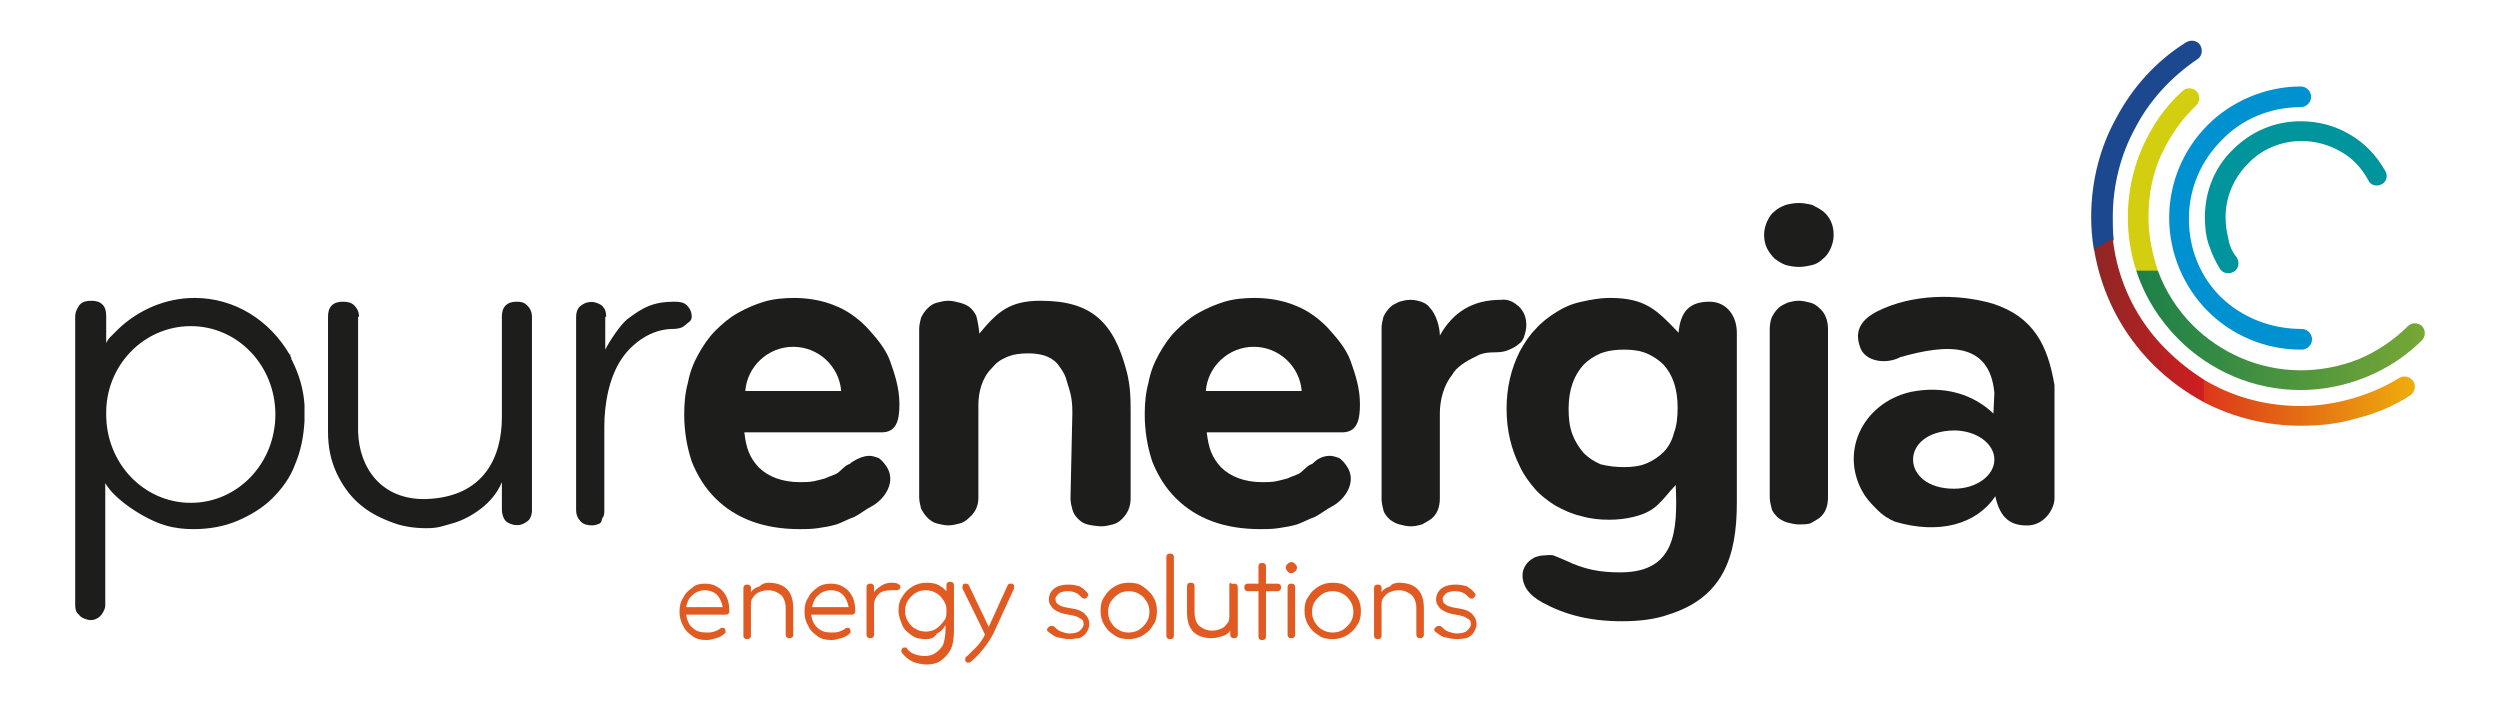
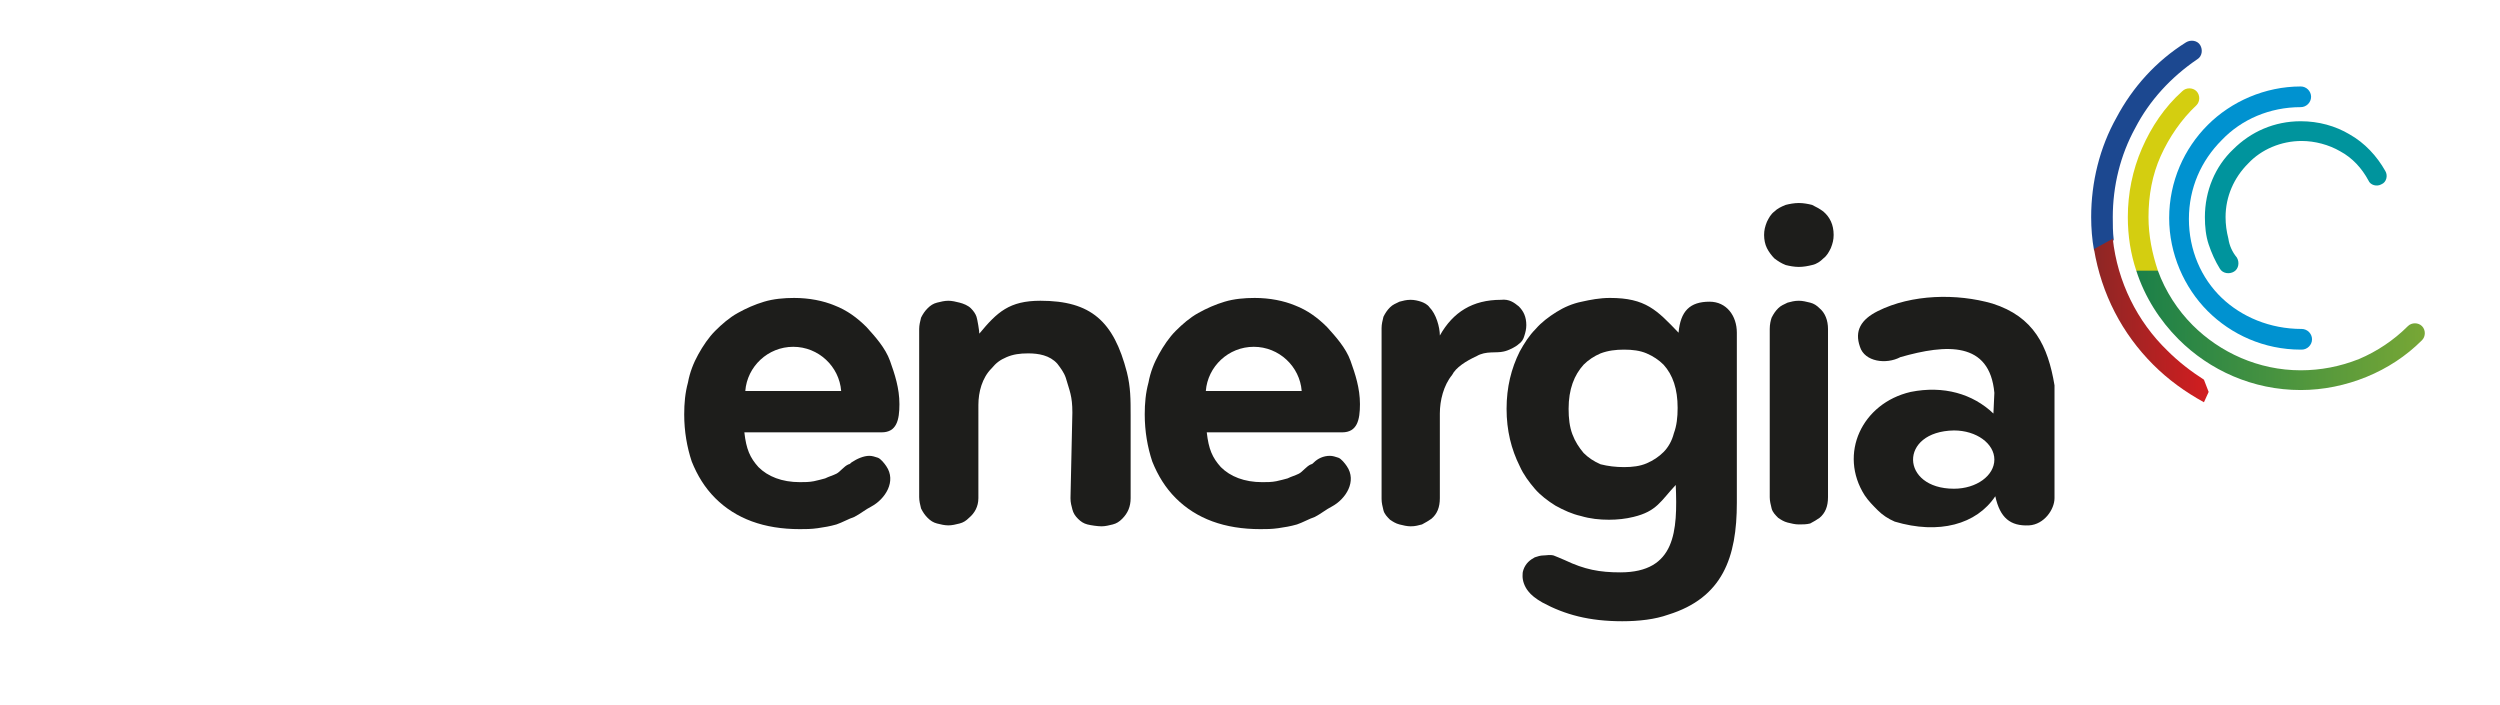
<svg xmlns="http://www.w3.org/2000/svg" xmlns:xlink="http://www.w3.org/1999/xlink" version="1.1" id="Layer_1" x="0px" y="0px" viewBox="0 0 266 75" style="enable-background:new 0 0 266 75;" xml:space="preserve">
  <style type="text/css">
	.st0{fill:#1D1D1B;}
	.st1{fill:#E15A21;}
	.st2{fill:#D4CE10;}
	.st3{fill:#0092D0;}
	.st4{fill:#00949D;}
	.st5{fill:#1C4890;}
	.st6{clip-path:url(#SVGID_2_);fill:url(#SVGID_3_);}
	.st7{clip-path:url(#SVGID_5_);fill:url(#SVGID_6_);}
	.st8{clip-path:url(#SVGID_8_);fill:url(#SVGID_9_);}
</style>
  <g>
-     <path class="st0" d="M64.5,33.7c0-0.4-0.1-0.8-0.3-1c-0.2-0.3-0.5-0.4-0.8-0.5c-0.3-0.1-0.6-0.1-1,0c-0.3,0.1-0.6,0.3-0.8,0.5   c-0.2,0.3-0.3,0.6-0.3,1v20.6c0,0.5,0.2,0.9,0.5,1.2c0.3,0.3,0.7,0.4,1.2,0.4c0.3,0,0.6-0.1,0.8-0.2c0.2-0.1,0.2-0.3,0.3-0.6   c0.2-0.2,0.2-0.5,0.2-0.8v-8.9c0-2.4,0.5-5.3,1.9-7.3c1.1-1.6,3.1-3.1,5.4-3.1c0.5,0,1-0.1,1.3-0.4c0.3-0.3,0.7-0.4,0.7-0.9   c0-0.5-0.2-0.9-0.5-1.2c-0.3-0.3-0.7-0.4-1.3-0.4c-2.3,0-3.4,0.6-5.1,1.9c-0.7,0.6-1.8,2.2-2.3,3.2V33.7z M38.2,33.7   c0-0.5-0.2-0.9-0.5-1.2c-0.3-0.3-0.7-0.4-1.2-0.4c-0.5,0-0.9,0.1-1.2,0.4c-0.3,0.3-0.4,0.7-0.4,1.2v12.2c0,1.7,0.3,3.1,0.9,4.4   c0.6,1.3,1.4,2.4,2.3,3.2c1,0.9,2.1,1.5,3.4,2c1.2,0.5,2.5,0.7,3.9,0.7c1.2,0,1.6-0.2,2.7-0.5c1.1-0.3,2.2-0.9,3.1-1.6   c0.9-0.7,1.7-1.6,2.2-2.8v2.9c0,0.4,0.1,0.8,0.3,1.1c0.2,0.3,0.5,0.4,0.8,0.5c0.3,0.1,0.7,0.1,1,0c0.3-0.1,0.6-0.3,0.8-0.5   c0.2-0.3,0.3-0.6,0.3-1V33.7c0-0.5-0.2-0.9-0.5-1.2c-0.3-0.3-0.6-0.4-1.1-0.4c-0.5,0-0.9,0.1-1.2,0.4c-0.3,0.3-0.4,0.7-0.4,1.2   v10.7c0,4.1-1.8,8.5-8.1,8.7c-4.7,0.1-7.1-3.3-7.2-7.2V33.7z M20.3,34.7c5,0,9,4.2,9,9.4c0,5.2-4,9.4-9,9.4c-5,0-9-4.2-9-9.4   C11.2,38.9,15.3,34.7,20.3,34.7z M32.4,44.8c0-0.6,0-1.2,0-1.7c-0.1-1.7-0.6-3.3-1.3-4.7c0-0.1-0.1-0.1-0.1-0.2l0-0.1   c0-0.1-0.1-0.1-0.1-0.2c0,0,0-0.1,0-0.1c0,0,0-0.1-0.1-0.1c-2.1-3.6-5.8-6-10.1-6c-3.1,0-6,1.3-8.1,3.3c-0.3,0.3-0.6,0.6-0.9,0.9   c-0.2,0.2-0.3,0.4-0.4,0.6v-2.9c0-0.5-0.1-0.9-0.4-1.2c-0.3-0.3-0.7-0.4-1.2-0.4c-0.5,0-0.9,0.1-1.2,0.4C8.2,32.8,8,33.2,8,33.7   v30.7c0,0.4,0.1,0.8,0.4,1c0.2,0.3,0.5,0.4,0.8,0.5c0.6,0.2,1.2,0,1.6-0.5c0.2-0.3,0.4-0.6,0.4-1V51.4c1,1.8,4.3,3.9,6.4,4.5   c1,0.3,2,0.4,3,0.4c1.7,0,3.3-0.3,4.7-0.9c1.4-0.6,2.7-1.4,3.7-2.4c1-1,1.9-2.2,2.4-3.6C32,48,32.3,46.5,32.4,44.8z" />
    <path class="st0" d="M207.9,52c2.4,0,4.3-1.4,4.3-3.1c0-1.7-1.9-3.1-4.3-3.1C202,45.9,202.2,52,207.9,52 M218.6,41v12   c0,1.2-1.1,2.8-2.7,2.9c-2,0.1-3.1-0.8-3.6-3.1c-2,3-6,4.1-10.7,2.7c-0.7-0.3-1.3-0.7-1.8-1.2c-0.5-0.5-1-1-1.4-1.6   c-2.8-4.4-0.3-9.8,4.9-11c3.5-0.7,6.6,0.2,8.8,2.3l0.1-2.2c-0.5-5.5-5.1-5.2-10-3.8c-1.5,0.8-3.8,0.5-4.3-1.1   c-0.6-1.7,0.1-2.9,1.9-3.8c3.6-1.8,8.4-1.9,12.2-0.8C216.4,33.7,217.9,36.8,218.6,41z" />
    <path class="st0" d="M191.4,28.4c-0.5,0-1-0.1-1.4-0.2c-0.5-0.2-0.8-0.4-1.2-0.7c-0.3-0.3-0.6-0.7-0.8-1.1   c-0.2-0.4-0.3-0.9-0.3-1.4c0-0.5,0.1-0.9,0.3-1.4c0.2-0.4,0.4-0.8,0.8-1.1c0.3-0.3,0.7-0.5,1.2-0.7c0.4-0.1,0.9-0.2,1.4-0.2   c0.5,0,1,0.1,1.4,0.2c0.4,0.2,0.8,0.4,1.2,0.7c0.7,0.6,1.1,1.4,1.1,2.5c0,0.5-0.1,0.9-0.3,1.4c-0.2,0.4-0.4,0.8-0.8,1.1   c-0.3,0.3-0.7,0.6-1.2,0.7C192.4,28.3,191.9,28.4,191.4,28.4" />
    <path class="st0" d="M191.4,55.8c-0.4,0-0.8-0.1-1.2-0.2c-0.4-0.1-0.7-0.3-1-0.5c-0.3-0.3-0.6-0.6-0.7-1c-0.1-0.4-0.2-0.8-0.2-1.2   V35c0-0.5,0.1-0.9,0.2-1.2c0.2-0.4,0.4-0.7,0.7-1c0.3-0.3,0.6-0.4,1-0.6c0.4-0.1,0.7-0.2,1.2-0.2c0.4,0,0.8,0.1,1.2,0.2   c0.4,0.1,0.7,0.3,1,0.6c0.6,0.5,0.9,1.3,0.9,2.2v17.9c0,1-0.3,1.7-0.9,2.2c-0.3,0.2-0.6,0.4-1,0.6   C192.2,55.8,191.8,55.8,191.4,55.8" />
    <path class="st0" d="M159.7,31.9c0.9-0.1,1.4,0.3,1.9,0.7c0.5,0.5,0.8,1.1,0.8,2c0,0.4-0.1,0.8-0.2,1.1c-0.1,0.4-0.3,0.7-0.6,0.9   c-0.3,0.3-1.1,0.7-1.6,0.8c-0.8,0.2-1.9-0.1-2.9,0.5c-1.1,0.5-2.2,1.2-2.6,2c-0.9,1.1-1.3,2.7-1.3,4.1v9c0,1-0.3,1.7-0.9,2.2   c-0.3,0.2-0.6,0.4-1,0.6c-0.4,0.1-0.7,0.2-1.2,0.2c-0.4,0-0.8-0.1-1.2-0.2c-0.4-0.1-0.7-0.3-1-0.5c-0.3-0.3-0.6-0.6-0.7-1   c-0.1-0.4-0.2-0.8-0.2-1.2V34.9c0-0.4,0.1-0.8,0.2-1.2c0.2-0.4,0.4-0.7,0.7-1c0.3-0.3,0.6-0.4,1-0.6c0.4-0.1,0.7-0.2,1.2-0.2   c0.4,0,0.8,0.1,1.1,0.2c0.3,0.1,0.7,0.3,0.9,0.6c0.7,0.7,1.1,2.1,1.1,3C154.6,33.2,156.7,31.9,159.7,31.9" />
    <path class="st0" d="M110.7,32c5.4,0,7.8,2.2,9.2,7.6c0.4,1.6,0.4,2.9,0.4,4.6V53c0,0.9-0.3,1.6-0.9,2.2c-0.3,0.3-0.6,0.5-1,0.6   c-0.4,0.1-0.8,0.2-1.2,0.2c-0.4,0-1.1-0.1-1.5-0.2c-0.4-0.1-0.7-0.3-1-0.6c-0.3-0.3-0.5-0.6-0.6-1c-0.1-0.4-0.2-0.7-0.2-1.2   l0.2-9.1c0-1.8-0.3-2.3-0.7-3.7c-0.2-0.6-0.6-1.1-0.9-1.5c-0.8-0.9-2-1.1-3.1-1.1c-0.9,0-1.6,0.1-2.3,0.4c-0.7,0.3-1.1,0.6-1.6,1.2   c-1,1-1.4,2.5-1.4,3.9V53c0,0.9-0.4,1.6-1,2.1c-0.3,0.3-0.6,0.5-1,0.6c-0.4,0.1-0.8,0.2-1.2,0.2c-0.4,0-0.8-0.1-1.2-0.2   c-0.4-0.1-0.7-0.3-1-0.6c-0.3-0.3-0.5-0.6-0.7-1c-0.1-0.4-0.2-0.8-0.2-1.2V35c0-0.4,0.1-0.8,0.2-1.2c0.2-0.4,0.4-0.7,0.7-1   c0.3-0.3,0.6-0.5,1-0.6c0.4-0.1,0.8-0.2,1.2-0.2c0.4,0,0.8,0.1,1.2,0.2c0.4,0.1,0.9,0.3,1.2,0.6c0.3,0.3,0.5,0.6,0.6,0.9   c0.1,0.3,0.3,1.5,0.3,1.8C106.1,33.2,107.4,32,110.7,32" />
    <path class="st0" d="M89.5,41.6c-0.2-2.6-2.4-4.7-5.1-4.7c-2.7,0-4.9,2.1-5.1,4.7H89.5z M92.5,48.5c0.3,0,0.6,0.1,0.9,0.2   c0.3,0.1,0.7,0.6,0.9,0.9c1.1,1.6-0.1,3.5-1.6,4.3l0,0c-0.6,0.3-1.2,0.8-1.8,1.1c-0.6,0.2-1.3,0.6-1.9,0.8c-0.7,0.2-1.3,0.3-2,0.4   c-0.7,0.1-1.3,0.1-1.9,0.1c-3.8,0-6.8-1.1-9-3.3c-1.1-1.1-1.9-2.4-2.5-3.9c-0.5-1.5-0.8-3.2-0.8-5c0-1.2,0.1-2.3,0.4-3.4   c0.2-1.1,0.6-2.1,1.1-3c0.5-0.9,1.1-1.8,1.8-2.5c0.7-0.7,1.5-1.4,2.4-1.9c0.9-0.5,1.8-0.9,2.8-1.2c1-0.3,2.1-0.4,3.2-0.4   c1.6,0,3.1,0.3,4.3,0.8c1.3,0.5,2.4,1.3,3.4,2.3c0.9,1,2,2.2,2.5,3.6c0.5,1.4,1,2.9,1,4.6c0,1.7-0.3,3-1.9,3H79.2   c0.2,1.8,0.6,2.7,1.5,3.7c1,1,2.5,1.6,4.4,1.6c0.5,0,1,0,1.5-0.1c0.4-0.1,0.9-0.2,1.2-0.3c0.4-0.2,0.8-0.3,1.2-0.5   c0.4-0.2,0.8-0.8,1.3-1c0.1,0,0.2-0.1,0.3-0.2C91.2,48.8,91.9,48.5,92.5,48.5z" />
    <path class="st0" d="M172.8,49.7c0.9,0,1.7-0.1,2.4-0.4c0.7-0.3,1.3-0.7,1.8-1.2c0.5-0.5,0.9-1.2,1.1-2c0.3-0.8,0.4-1.7,0.4-2.7   c0-2-0.5-3.5-1.5-4.6c-0.5-0.5-1.1-0.9-1.8-1.2c-0.7-0.3-1.5-0.4-2.4-0.4c-0.9,0-1.7,0.1-2.5,0.4c-0.7,0.3-1.3,0.7-1.8,1.2   c-1,1.1-1.6,2.6-1.6,4.7c0,1,0.1,1.9,0.4,2.7c0.3,0.8,0.7,1.4,1.2,2c0.5,0.5,1.1,0.9,1.8,1.2C171.1,49.6,171.9,49.7,172.8,49.7    M181.9,32.1c1.8,0,2.9,1.5,2.9,3.3v18.1c0,5.8-1.5,10.1-7.3,11.9c-1.4,0.5-3.1,0.7-4.9,0.7c-3.5,0-6.1-0.7-8.5-2   c-0.7-0.4-1.2-0.8-1.5-1.2c-0.4-0.5-0.6-1.1-0.6-1.6c0-0.3,0-0.4,0.1-0.7c0.1-0.3,0.3-0.6,0.5-0.8c0.2-0.2,0.5-0.4,0.7-0.5   c0.3-0.1,0.6-0.2,0.9-0.2c0.3,0,0.7-0.1,1.1,0c0.3,0.1,0.7,0.3,1.2,0.5l0,0c2.1,1,3.7,1.3,5.9,1.3c5.9,0,6.1-4.4,5.9-9.3   c-1.6,1.7-2,2.8-4.5,3.4c-0.8,0.2-1.7,0.3-2.6,0.3c-1,0-2-0.1-3-0.4c-0.9-0.2-1.8-0.6-2.7-1.1c-0.8-0.5-1.6-1.1-2.2-1.8   c-0.6-0.7-1.2-1.5-1.6-2.4c-0.9-1.8-1.4-3.8-1.4-6.1c0-2.3,0.5-4.3,1.4-6.1c0.5-0.9,1-1.7,1.7-2.4c0.6-0.7,1.4-1.3,2.2-1.8   c0.8-0.5,1.7-0.9,2.7-1.1c0.9-0.2,1.9-0.4,3-0.4c3.8,0,5,1.3,7.3,3.7C178.8,33.1,179.8,32.1,181.9,32.1z" />
    <path class="st0" d="M138.5,41.6c-0.2-2.6-2.4-4.7-5.1-4.7c-2.7,0-4.9,2.1-5.1,4.7H138.5z M141.5,48.5c0.3,0,0.6,0.1,0.9,0.2   c0.3,0.1,0.7,0.6,0.9,0.9c1.1,1.6-0.1,3.5-1.6,4.3l0,0c-0.6,0.3-1.2,0.8-1.8,1.1c-0.6,0.2-1.3,0.6-1.9,0.8c-0.7,0.2-1.3,0.3-2,0.4   c-0.7,0.1-1.3,0.1-1.9,0.1c-3.8,0-6.8-1.1-9-3.3c-1.1-1.1-1.9-2.4-2.5-3.9c-0.5-1.5-0.8-3.2-0.8-5c0-1.2,0.1-2.3,0.4-3.4   c0.2-1.1,0.6-2.1,1.1-3c0.5-0.9,1.1-1.8,1.8-2.5c0.7-0.7,1.5-1.4,2.4-1.9c0.9-0.5,1.8-0.9,2.8-1.2c1-0.3,2.1-0.4,3.2-0.4   c1.6,0,3.1,0.3,4.3,0.8c1.3,0.5,2.4,1.3,3.4,2.3c0.9,1,2,2.2,2.5,3.6c0.5,1.4,1,2.9,1,4.6c0,1.7-0.3,3-1.9,3h-14.4   c0.2,1.8,0.6,2.7,1.5,3.7c1,1,2.5,1.6,4.4,1.6c0.5,0,1,0,1.5-0.1c0.4-0.1,0.9-0.2,1.2-0.3c0.4-0.2,0.8-0.3,1.2-0.5   c0.4-0.2,0.8-0.8,1.3-1c0.1,0,0.2-0.1,0.3-0.2C140.2,48.8,140.8,48.5,141.5,48.5z" />
-     <path class="st1" d="M155,68c-0.4,0-0.9-0.1-1.3-0.2c-0.4-0.1-0.7-0.4-1-0.6c-0.1-0.1-0.1-0.2-0.1-0.2c0-0.1,0.1-0.2,0.2-0.3   c0.1-0.1,0.2-0.1,0.3-0.1c0.1,0,0.2,0,0.3,0.1c0.2,0.2,0.4,0.4,0.7,0.5c0.3,0.1,0.6,0.2,0.9,0.2c0.5,0,0.9-0.1,1.1-0.3   c0.2-0.2,0.4-0.4,0.4-0.7c0-0.3-0.1-0.5-0.4-0.6c-0.2-0.2-0.6-0.3-1.2-0.4c-0.7-0.1-1.2-0.3-1.6-0.6c-0.3-0.3-0.5-0.6-0.5-1   c0-0.5,0.2-0.9,0.6-1.2c0.4-0.3,0.9-0.4,1.5-0.4c0.5,0,0.9,0.1,1.2,0.2c0.3,0.2,0.6,0.4,0.8,0.7c0.1,0.1,0.1,0.2,0.1,0.2   c0,0.1-0.1,0.2-0.2,0.3c0,0-0.1,0.1-0.2,0.1c-0.1,0-0.3-0.1-0.4-0.2c-0.3-0.4-0.8-0.6-1.4-0.6c-0.4,0-0.7,0.1-0.9,0.2   c-0.2,0.2-0.4,0.4-0.4,0.6c0,0.3,0.1,0.5,0.3,0.6c0.2,0.2,0.6,0.3,1.2,0.4c0.8,0.1,1.3,0.3,1.6,0.6c0.3,0.3,0.5,0.6,0.5,1.1   c0,0.3-0.1,0.6-0.3,0.9c-0.2,0.3-0.5,0.5-0.8,0.6C155.9,67.9,155.5,68,155,68 M148.9,62c0.5,0,1,0.1,1.4,0.3   c0.4,0.2,0.7,0.5,0.9,0.9c0.2,0.4,0.3,0.9,0.3,1.5v2.8c0,0.1,0,0.2-0.1,0.3c-0.1,0.1-0.2,0.1-0.3,0.1c-0.1,0-0.2,0-0.3-0.1   c-0.1-0.1-0.1-0.2-0.1-0.3v-2.8c0-0.6-0.2-1.1-0.5-1.4c-0.4-0.3-0.8-0.5-1.4-0.5c-0.3,0-0.7,0.1-0.9,0.2c-0.3,0.1-0.5,0.3-0.7,0.6   c-0.2,0.2-0.2,0.5-0.2,0.8v3.2c0,0.1,0,0.2-0.1,0.3c-0.1,0.1-0.2,0.1-0.3,0.1c-0.1,0-0.2,0-0.3-0.1c-0.1-0.1-0.1-0.2-0.1-0.3v-5   c0-0.1,0-0.2,0.1-0.3c0.1-0.1,0.2-0.1,0.3-0.1c0.1,0,0.2,0,0.3,0.1c0.1,0.1,0.1,0.2,0.1,0.3v0.4c0.2-0.3,0.5-0.5,0.9-0.6   C148.1,62.1,148.5,62,148.9,62z M141.8,67.3c0.4,0,0.8-0.1,1.1-0.3c0.3-0.2,0.6-0.5,0.8-0.8c0.2-0.3,0.3-0.7,0.3-1.1   c0-0.4-0.1-0.8-0.3-1.1c-0.2-0.3-0.4-0.6-0.8-0.8c-0.3-0.2-0.7-0.3-1.1-0.3c-0.4,0-0.8,0.1-1.1,0.3c-0.3,0.2-0.6,0.5-0.8,0.8   c-0.2,0.3-0.3,0.7-0.3,1.1c0,0.4,0.1,0.8,0.3,1.1c0.2,0.3,0.4,0.6,0.8,0.8C141,67.2,141.4,67.3,141.8,67.3z M141.8,68   c-0.6,0-1.1-0.1-1.5-0.4c-0.5-0.3-0.8-0.6-1.1-1.1c-0.3-0.5-0.4-1-0.4-1.5c0-0.6,0.1-1.1,0.4-1.5c0.3-0.5,0.6-0.8,1.1-1.1   c0.5-0.3,1-0.4,1.5-0.4c0.6,0,1.1,0.1,1.5,0.4c0.4,0.3,0.8,0.6,1.1,1.1c0.3,0.5,0.4,1,0.4,1.5c0,0.6-0.1,1.1-0.4,1.5   c-0.3,0.5-0.6,0.8-1.1,1.1C142.8,67.9,142.3,68,141.8,68z M137.4,61c-0.2,0-0.3-0.1-0.4-0.2c-0.1-0.1-0.2-0.3-0.2-0.4   c0-0.2,0.1-0.3,0.2-0.4c0.1-0.1,0.3-0.2,0.4-0.2c0.2,0,0.3,0.1,0.4,0.2c0.1,0.1,0.2,0.2,0.2,0.4c0,0.2-0.1,0.3-0.2,0.4   C137.7,60.9,137.5,61,137.4,61z M137.4,67.9c-0.1,0-0.2,0-0.3-0.1c-0.1-0.1-0.1-0.2-0.1-0.3v-5c0-0.1,0-0.2,0.1-0.3   c0.1-0.1,0.2-0.1,0.3-0.1c0.1,0,0.2,0,0.3,0.1c0.1,0.1,0.1,0.2,0.1,0.3v5c0,0.1,0,0.2-0.1,0.3C137.6,67.9,137.5,67.9,137.4,67.9z    M131.3,62.1c0.1,0,0.2,0,0.3,0.1c0.1,0.1,0.1,0.2,0.1,0.3v5c0,0.1,0,0.2-0.1,0.3c-0.1,0.1-0.2,0.1-0.3,0.1c-0.1,0-0.2,0-0.3-0.1   c-0.1-0.1-0.1-0.2-0.1-0.3v-0.4c-0.2,0.3-0.5,0.5-0.9,0.6c-0.3,0.1-0.7,0.2-1.1,0.2c-0.5,0-1-0.1-1.4-0.3c-0.4-0.2-0.7-0.5-0.9-0.9   c-0.2-0.4-0.3-0.9-0.3-1.5v-2.8c0-0.1,0-0.2,0.1-0.3c0.1-0.1,0.2-0.1,0.3-0.1c0.1,0,0.2,0,0.3,0.1c0.1,0.1,0.1,0.2,0.1,0.3v2.8   c0,0.6,0.2,1.1,0.5,1.4c0.4,0.3,0.8,0.5,1.4,0.5c0.3,0,0.7-0.1,0.9-0.2c0.3-0.1,0.5-0.3,0.7-0.6c0.2-0.2,0.2-0.5,0.2-0.8v-3.2   c0-0.1,0-0.2,0.1-0.3C131.1,62.2,131.2,62.1,131.3,62.1z M120.1,67.3c0.4,0,0.8-0.1,1.1-0.3c0.3-0.2,0.6-0.5,0.8-0.8   c0.2-0.3,0.3-0.7,0.3-1.1c0-0.4-0.1-0.8-0.3-1.1c-0.2-0.3-0.4-0.6-0.8-0.8c-0.3-0.2-0.7-0.3-1.1-0.3c-0.4,0-0.8,0.1-1.1,0.3   c-0.3,0.2-0.6,0.5-0.8,0.8c-0.2,0.3-0.3,0.7-0.3,1.1c0,0.4,0.1,0.8,0.3,1.1c0.2,0.3,0.4,0.6,0.8,0.8   C119.3,67.2,119.6,67.3,120.1,67.3z M120.1,68c-0.6,0-1.1-0.1-1.5-0.4c-0.5-0.3-0.8-0.6-1.1-1.1c-0.3-0.5-0.4-1-0.4-1.5   c0-0.6,0.1-1.1,0.4-1.5c0.3-0.5,0.6-0.8,1.1-1.1c0.5-0.3,1-0.4,1.5-0.4c0.6,0,1.1,0.1,1.5,0.4c0.4,0.3,0.8,0.6,1.1,1.1   c0.3,0.5,0.4,1,0.4,1.5c0,0.6-0.1,1.1-0.4,1.5c-0.3,0.5-0.6,0.8-1.1,1.1C121.1,67.9,120.6,68,120.1,68z M113.8,68   c-0.4,0-0.9-0.1-1.3-0.2c-0.4-0.1-0.7-0.4-1-0.6c-0.1-0.1-0.1-0.2-0.1-0.2c0-0.1,0.1-0.2,0.2-0.3c0.1-0.1,0.2-0.1,0.3-0.1   c0.1,0,0.2,0,0.3,0.1c0.2,0.2,0.4,0.4,0.7,0.5c0.3,0.1,0.6,0.2,0.9,0.2c0.5,0,0.9-0.1,1.1-0.3c0.2-0.2,0.4-0.4,0.4-0.7   c0-0.3-0.1-0.5-0.4-0.6c-0.2-0.2-0.6-0.3-1.2-0.4c-0.7-0.1-1.2-0.3-1.6-0.6c-0.3-0.3-0.5-0.6-0.5-1c0-0.5,0.2-0.9,0.6-1.2   c0.4-0.3,0.9-0.4,1.5-0.4c0.5,0,0.9,0.1,1.2,0.2c0.3,0.2,0.6,0.4,0.8,0.7c0.1,0.1,0.1,0.2,0.1,0.2c0,0.1-0.1,0.2-0.2,0.3   c0,0-0.1,0.1-0.2,0.1c-0.1,0-0.3-0.1-0.4-0.2c-0.3-0.4-0.8-0.6-1.4-0.6c-0.4,0-0.7,0.1-0.9,0.2c-0.2,0.2-0.4,0.4-0.4,0.6   c0,0.3,0.1,0.5,0.3,0.6c0.2,0.2,0.6,0.3,1.2,0.4c0.8,0.1,1.3,0.3,1.6,0.6c0.3,0.3,0.5,0.6,0.5,1.1c0,0.3-0.1,0.6-0.3,0.9   c-0.2,0.3-0.5,0.5-0.8,0.6C114.6,67.9,114.2,68,113.8,68z M107.7,62.1c0.2,0.1,0.2,0.2,0.2,0.3c0,0.1,0,0.1,0,0.2l-2.2,4.8   c-0.5,1-1.5,2.3-2.4,3c-0.1,0.1-0.2,0.1-0.2,0.1c-0.1,0-0.1,0-0.2,0c-0.2-0.1-0.2-0.2-0.2-0.3c0-0.1,0-0.1,0-0.2   c0.7-0.7,1.7-1.5,2.1-2.5v0l-2.4-4.9c0-0.1,0-0.1,0-0.2c0-0.1,0.1-0.3,0.2-0.3c0.1,0,0.1,0,0.2,0c0.1,0,0.3,0.1,0.3,0.2l2.1,4.4   l2-4.4c0.1-0.2,0.2-0.2,0.3-0.2C107.5,62.1,107.6,62.1,107.7,62.1z M94.8,62c0.3,0,0.5,0,0.7,0.1c0.2,0.1,0.3,0.2,0.3,0.3   c0,0,0,0.1,0,0.1c0,0.1-0.1,0.2-0.1,0.2c-0.1,0-0.1,0.1-0.3,0.1c-0.1,0-0.2,0-0.3,0c-0.1,0-0.1,0-0.3,0c-0.5,0-1,0.1-1.3,0.4   c-0.3,0.3-0.5,0.7-0.5,1.1v3.2c0,0.1,0,0.2-0.1,0.3c-0.1,0.1-0.2,0.1-0.3,0.1c-0.1,0-0.2,0-0.3-0.1c-0.1-0.1-0.1-0.2-0.1-0.3v-5   c0-0.1,0-0.2,0.1-0.3c0.1-0.1,0.2-0.1,0.3-0.1c0.1,0,0.2,0,0.3,0.1c0.1,0.1,0.1,0.2,0.1,0.3V63c0.2-0.3,0.5-0.5,0.8-0.7   C94.1,62.1,94.5,62,94.8,62z M88.4,62.8c-0.5,0-1,0.2-1.3,0.5c-0.4,0.3-0.6,0.8-0.7,1.3h3.9c-0.1-0.5-0.3-1-0.6-1.3   C89.4,63,89,62.8,88.4,62.8z M88.4,62.1c0.5,0,1,0.1,1.4,0.4c0.4,0.2,0.7,0.6,0.9,1c0.2,0.4,0.3,0.9,0.3,1.5c0,0.1,0,0.2-0.1,0.3   c-0.1,0.1-0.2,0.1-0.3,0.1h-4.3c0.1,0.6,0.3,1.1,0.7,1.4c0.4,0.4,0.9,0.5,1.5,0.5c0.3,0,0.5,0,0.8-0.1c0.3-0.1,0.5-0.2,0.6-0.3   c0.1-0.1,0.2-0.1,0.3-0.1c0.1,0,0.2,0,0.2,0.1c0.1,0.1,0.1,0.2,0.1,0.3c0,0.1,0,0.2-0.1,0.2c-0.2,0.2-0.5,0.4-0.9,0.5   c-0.4,0.1-0.7,0.2-1,0.2c-0.6,0-1.1-0.1-1.5-0.4c-0.4-0.3-0.8-0.6-1-1.1c-0.3-0.5-0.4-1-0.4-1.5c0-0.6,0.1-1.1,0.4-1.5   c0.2-0.5,0.6-0.8,1-1.1C87.4,62.2,87.9,62.1,88.4,62.1z M81.8,62c0.5,0,1,0.1,1.4,0.3c0.4,0.2,0.7,0.5,0.9,0.9   c0.2,0.4,0.3,0.9,0.3,1.5v2.8c0,0.1,0,0.2-0.1,0.3c-0.1,0.1-0.2,0.1-0.3,0.1c-0.1,0-0.2,0-0.3-0.1c-0.1-0.1-0.1-0.2-0.1-0.3v-2.8   c0-0.6-0.2-1.1-0.5-1.4c-0.4-0.3-0.8-0.5-1.4-0.5c-0.3,0-0.7,0.1-0.9,0.2c-0.3,0.1-0.5,0.3-0.7,0.6c-0.2,0.2-0.2,0.5-0.2,0.8v3.2   c0,0.1,0,0.2-0.1,0.3c-0.1,0.1-0.2,0.1-0.3,0.1c-0.1,0-0.2,0-0.3-0.1c-0.1-0.1-0.1-0.2-0.1-0.3v-5c0-0.1,0-0.2,0.1-0.3   c0.1-0.1,0.2-0.1,0.3-0.1c0.1,0,0.2,0,0.3,0.1c0.1,0.1,0.1,0.2,0.1,0.3v0.4c0.2-0.3,0.5-0.5,0.9-0.6C81.1,62.1,81.4,62,81.8,62z    M75,62.8c-0.5,0-1,0.2-1.3,0.5c-0.4,0.3-0.6,0.8-0.7,1.3h3.9c-0.1-0.5-0.3-1-0.6-1.3C76,63,75.5,62.8,75,62.8z M134.7,65.4v2.3   c0,0.1,0,0.2-0.1,0.3c-0.1,0.1-0.2,0.1-0.3,0.1c-0.1,0-0.2,0-0.3-0.1c-0.1-0.1-0.1-0.2-0.1-0.3v-2.3v-2.5h-1.1   c-0.1,0-0.2,0-0.3-0.1c-0.1-0.1-0.1-0.2-0.1-0.3c0-0.1,0-0.2,0.1-0.3c0.1-0.1,0.2-0.1,0.3-0.1h1.1V62v-0.1v-0.1v-0.1v-0.1v-0.1   v-0.1v-0.1v-0.1V61v-0.1v-0.1v-0.1v-0.1v-0.1v-0.1v-0.1c0-0.1,0-0.2,0.1-0.3c0.1-0.1,0.2-0.1,0.3-0.1c0.1,0,0.2,0,0.3,0.1   c0.1,0.1,0.1,0.2,0.1,0.3v0.1v0.1v0.1v0.1v0.1v0.1V61v0.1v0.1v0.1v0.1v0.1v0.1v0.1v0.1V62v0.1h1.2c0.1,0,0.2,0,0.3,0.1   c0.1,0.1,0.1,0.2,0.1,0.3c0,0.1,0,0.2-0.1,0.3c-0.1,0.1-0.2,0.1-0.3,0.1h-1.2V65.4z M100.7,65.3v-0.5c0-0.3-0.1-0.6-0.3-0.9   c-0.2-0.3-0.4-0.6-0.8-0.8c-0.3-0.2-0.7-0.3-1.1-0.3c-0.4,0-0.8,0.1-1.1,0.3c-0.3,0.2-0.6,0.5-0.8,0.8c-0.2,0.3-0.3,0.7-0.3,1.1   c0,0.4,0.1,0.8,0.3,1.1c0.2,0.3,0.4,0.6,0.8,0.8c0.3,0.2,0.7,0.3,1.1,0.3c0.4,0,0.8-0.1,1.1-0.3c0.3-0.2,0.6-0.5,0.8-0.8   C100.6,65.9,100.7,65.6,100.7,65.3z M100.7,62.3c0-0.1,0-0.2,0.1-0.3c0.1-0.1,0.2-0.1,0.3-0.1c0.1,0,0.2,0,0.3,0.1   c0.1,0.1,0.1,0.2,0.1,0.3c0,1.6,0,3.3,0,4.9c0,0.6-0.1,1.5-0.4,2c-0.3,0.5-0.6,0.8-1,1.1c-0.4,0.3-1,0.4-1.5,0.4   c-0.5,0-1-0.1-1.5-0.3c-0.4-0.2-0.8-0.5-1.1-0.9c-0.1-0.1-0.1-0.2-0.1-0.2c0-0.1,0-0.2,0.1-0.3c0.1-0.1,0.1-0.1,0.2-0.1   c0.1,0,0.1,0,0.2,0c0.1,0,0.1,0.1,0.1,0.1c0.2,0.3,0.5,0.5,0.8,0.6c0.3,0.1,0.7,0.2,1.1,0.2c0.4,0,0.8-0.1,1.1-0.3   c0.3-0.2,0.6-0.5,0.8-0.8c0.2-0.4,0.3-1.2,0.3-1.7v0c0,0,0-0.1,0-0.1v-0.4c-0.2,0.4-0.5,0.7-0.9,0.9C99.4,67.9,99,68,98.5,68   c-0.6,0-1.1-0.1-1.5-0.4c-0.4-0.3-0.8-0.6-1-1.1c-0.2-0.5-0.4-1-0.4-1.5c0-0.6,0.1-1.1,0.4-1.5c0.3-0.5,0.6-0.8,1.1-1.1   c0.5-0.3,1-0.4,1.5-0.4c0.6,0,1.1,0.1,1.5,0.4c0.2,0.1,0.4,0.3,0.6,0.5V62.3z M124.1,59.3c0-0.1,0-0.2,0.1-0.3   c0.1-0.1,0.2-0.1,0.3-0.1c0.1,0,0.2,0,0.3,0.1c0.1,0.1,0.1,0.2,0.1,0.3c0,2.2,0,6.1,0,8.3c0,0.1,0,0.2-0.1,0.3   c-0.1,0.1-0.2,0.1-0.3,0.1c-0.1,0-0.2,0-0.3-0.1c-0.1-0.1-0.1-0.2-0.1-0.3C124.1,65.4,124.1,61.5,124.1,59.3z M75,62.1   c0.5,0,1,0.1,1.4,0.4c0.4,0.2,0.7,0.6,0.9,1c0.2,0.4,0.3,0.9,0.3,1.5c0,0.1,0,0.2-0.1,0.3c-0.1,0.1-0.2,0.1-0.3,0.1H73   c0.1,0.6,0.3,1.1,0.7,1.4c0.4,0.4,0.9,0.5,1.5,0.5c0.3,0,0.5,0,0.8-0.1c0.3-0.1,0.5-0.2,0.6-0.3c0.1-0.1,0.2-0.1,0.3-0.1   c0.1,0,0.2,0,0.2,0.1c0.1,0.1,0.1,0.2,0.1,0.3c0,0.1,0,0.2-0.1,0.2c-0.2,0.2-0.5,0.4-0.9,0.5c-0.4,0.1-0.7,0.2-1,0.2   c-0.6,0-1.1-0.1-1.5-0.4c-0.4-0.3-0.8-0.6-1-1.1c-0.3-0.5-0.4-1-0.4-1.5c0-0.6,0.1-1.1,0.4-1.5c0.2-0.5,0.6-0.8,1-1.1   C74,62.2,74.5,62.1,75,62.1z" />
    <path class="st2" d="M227.3,28.8c-0.6-1.8-0.9-3.7-0.9-5.7c0-2.5,0.5-5,1.5-7.3c1-2.3,2.4-4.4,4.3-6.1c0.4-0.4,1.1-0.4,1.5,0   c0.4,0.4,0.4,1.1,0,1.5c-1.6,1.5-2.9,3.4-3.8,5.4c-0.9,2-1.3,4.2-1.3,6.5c0,2,0.4,3.9,1,5.7l-1.1,0.6L227.3,28.8z" />
    <path class="st3" d="M244.9,35c0.6,0,1.1,0.5,1.1,1.1c0,0.6-0.5,1.1-1.1,1.1h-0.1c-3.9,0-7.4-1.6-9.9-4.1c-2.5-2.5-4.1-6.1-4.1-9.9   c0-3.9,1.6-7.4,4.1-9.9c2.5-2.5,6.1-4.1,9.9-4.1c0.6,0,1.1,0.5,1.1,1.1c0,0.6-0.5,1.1-1.1,1.1c-3.3,0-6.3,1.3-8.4,3.5   c-2.2,2.2-3.5,5.1-3.5,8.4c0,3.3,1.3,6.3,3.5,8.4C238.5,33.7,241.5,35,244.9,35L244.9,35z" />
    <path class="st4" d="M238,27.4c0.3,0.5,0.2,1.2-0.3,1.5c-0.5,0.3-1.2,0.2-1.5-0.3c-0.5-0.8-0.9-1.7-1.2-2.6   c-0.3-0.9-0.4-1.9-0.4-2.9c0-2.8,1.1-5.4,3-7.2c1.9-1.9,4.4-3,7.2-3c1.9,0,3.7,0.5,5.2,1.4c1.6,0.9,2.9,2.3,3.8,3.9   c0.3,0.5,0.1,1.2-0.4,1.4c-0.5,0.3-1.2,0.1-1.4-0.4c-0.7-1.3-1.7-2.4-3-3.1c-1.2-0.7-2.7-1.1-4.1-1.1c-2.2,0-4.3,0.9-5.7,2.4   c-1.5,1.5-2.4,3.5-2.4,5.7c0,0.8,0.1,1.5,0.3,2.3C237.2,26.1,237.5,26.8,238,27.4" />
    <path class="st5" d="M222.8,26.6c-0.2-1.1-0.3-2.3-0.3-3.5c0-3.7,0.9-7.4,2.7-10.6c1.7-3.2,4.2-6,7.4-8c0.5-0.3,1.2-0.2,1.5,0.3   c0.3,0.5,0.2,1.2-0.3,1.5c-2.8,1.9-5.1,4.4-6.6,7.3c-1.6,2.9-2.4,6.2-2.4,9.5c0,0.8,0,1.6,0.1,2.4l-0.9,1.8L222.8,26.6z" />
    <g>
      <defs>
        <path id="SVGID_1_" d="M234.5,42.8c-2-1.1-3.8-2.4-5.4-4c-3.3-3.3-5.5-7.5-6.3-12.3l2-1.1c0.5,4.6,2.6,8.8,5.8,11.9     c1.2,1.2,2.5,2.2,3.9,3.1l0.5,1.3L234.5,42.8z" />
      </defs>
      <clipPath id="SVGID_2_">
        <use xlink:href="#SVGID_1_" style="overflow:visible;" />
      </clipPath>
      <linearGradient id="SVGID_3_" gradientUnits="userSpaceOnUse" x1="240.217" y1="672.379" x2="240.615" y2="672.379" gradientTransform="matrix(29.93 0 0 41.045 -6966.976 -27563.734)">
        <stop offset="0" style="stop-color:#8C2725" />
        <stop offset="1" style="stop-color:#D11D20" />
      </linearGradient>
      <rect x="222.8" y="25.4" class="st6" width="12.2" height="17.4" />
    </g>
    <g>
      <defs>
-         <path id="SVGID_4_" d="M255.3,40.2c0.5-0.3,1.2-0.1,1.5,0.4c0.3,0.5,0.1,1.2-0.4,1.5c-1.7,1.1-3.6,1.9-5.6,2.4     c-2,0.6-4,0.8-6,0.8c-3.7,0-7.2-0.9-10.3-2.5l0-2.4c3,1.8,6.5,2.8,10.3,2.8c1.9,0,3.7-0.3,5.5-0.8     C252,41.9,253.7,41.2,255.3,40.2" />
-       </defs>
+         </defs>
      <clipPath id="SVGID_5_">
        <use xlink:href="#SVGID_4_" style="overflow:visible;" />
      </clipPath>
      <linearGradient id="SVGID_6_" gradientUnits="userSpaceOnUse" x1="249.826" y1="652.715" x2="250.25" y2="652.715" gradientTransform="matrix(53.049 0 0 12.421 -13018.64 -8064.639)">
        <stop offset="0" style="stop-color:#DC361B" />
        <stop offset="1" style="stop-color:#EEAD0C" />
      </linearGradient>
      <rect x="234.5" y="39.9" class="st7" width="22.6" height="5.4" />
    </g>
    <g>
      <defs>
-         <path id="SVGID_7_" d="M256.2,34.7C256.2,34.7,256.2,34.7,256.2,34.7 M256.2,34.7c0.4-0.4,1.1-0.4,1.5,0c0.4,0.4,0.4,1.1,0,1.5     c-1.7,1.7-3.7,3-5.9,3.9c-2.2,0.9-4.6,1.4-7,1.4c-5.1,0-9.7-2.1-13-5.4c-2-2-3.6-4.5-4.5-7.3l2.3,0c0.8,2.2,2.1,4.2,3.7,5.8     c2.9,2.9,7,4.8,11.5,4.8c2.1,0,4.2-0.4,6.2-1.2C252.9,37.4,254.7,36.2,256.2,34.7z" />
+         <path id="SVGID_7_" d="M256.2,34.7M256.2,34.7c0.4-0.4,1.1-0.4,1.5,0c0.4,0.4,0.4,1.1,0,1.5     c-1.7,1.7-3.7,3-5.9,3.9c-2.2,0.9-4.6,1.4-7,1.4c-5.1,0-9.7-2.1-13-5.4c-2-2-3.6-4.5-4.5-7.3l2.3,0c0.8,2.2,2.1,4.2,3.7,5.8     c2.9,2.9,7,4.8,11.5,4.8c2.1,0,4.2-0.4,6.2-1.2C252.9,37.4,254.7,36.2,256.2,34.7z" />
      </defs>
      <clipPath id="SVGID_8_">
        <use xlink:href="#SVGID_7_" style="overflow:visible;" />
      </clipPath>
      <linearGradient id="SVGID_9_" gradientUnits="userSpaceOnUse" x1="253.508" y1="669.366" x2="253.932" y2="669.366" gradientTransform="matrix(72.594 0 0 30.065 -18175.812 -20089.625)">
        <stop offset="0" style="stop-color:#1B8049" />
        <stop offset="1" style="stop-color:#78A735" />
      </linearGradient>
      <rect x="227.3" y="28.8" class="st8" width="30.8" height="12.7" />
    </g>
  </g>
</svg>